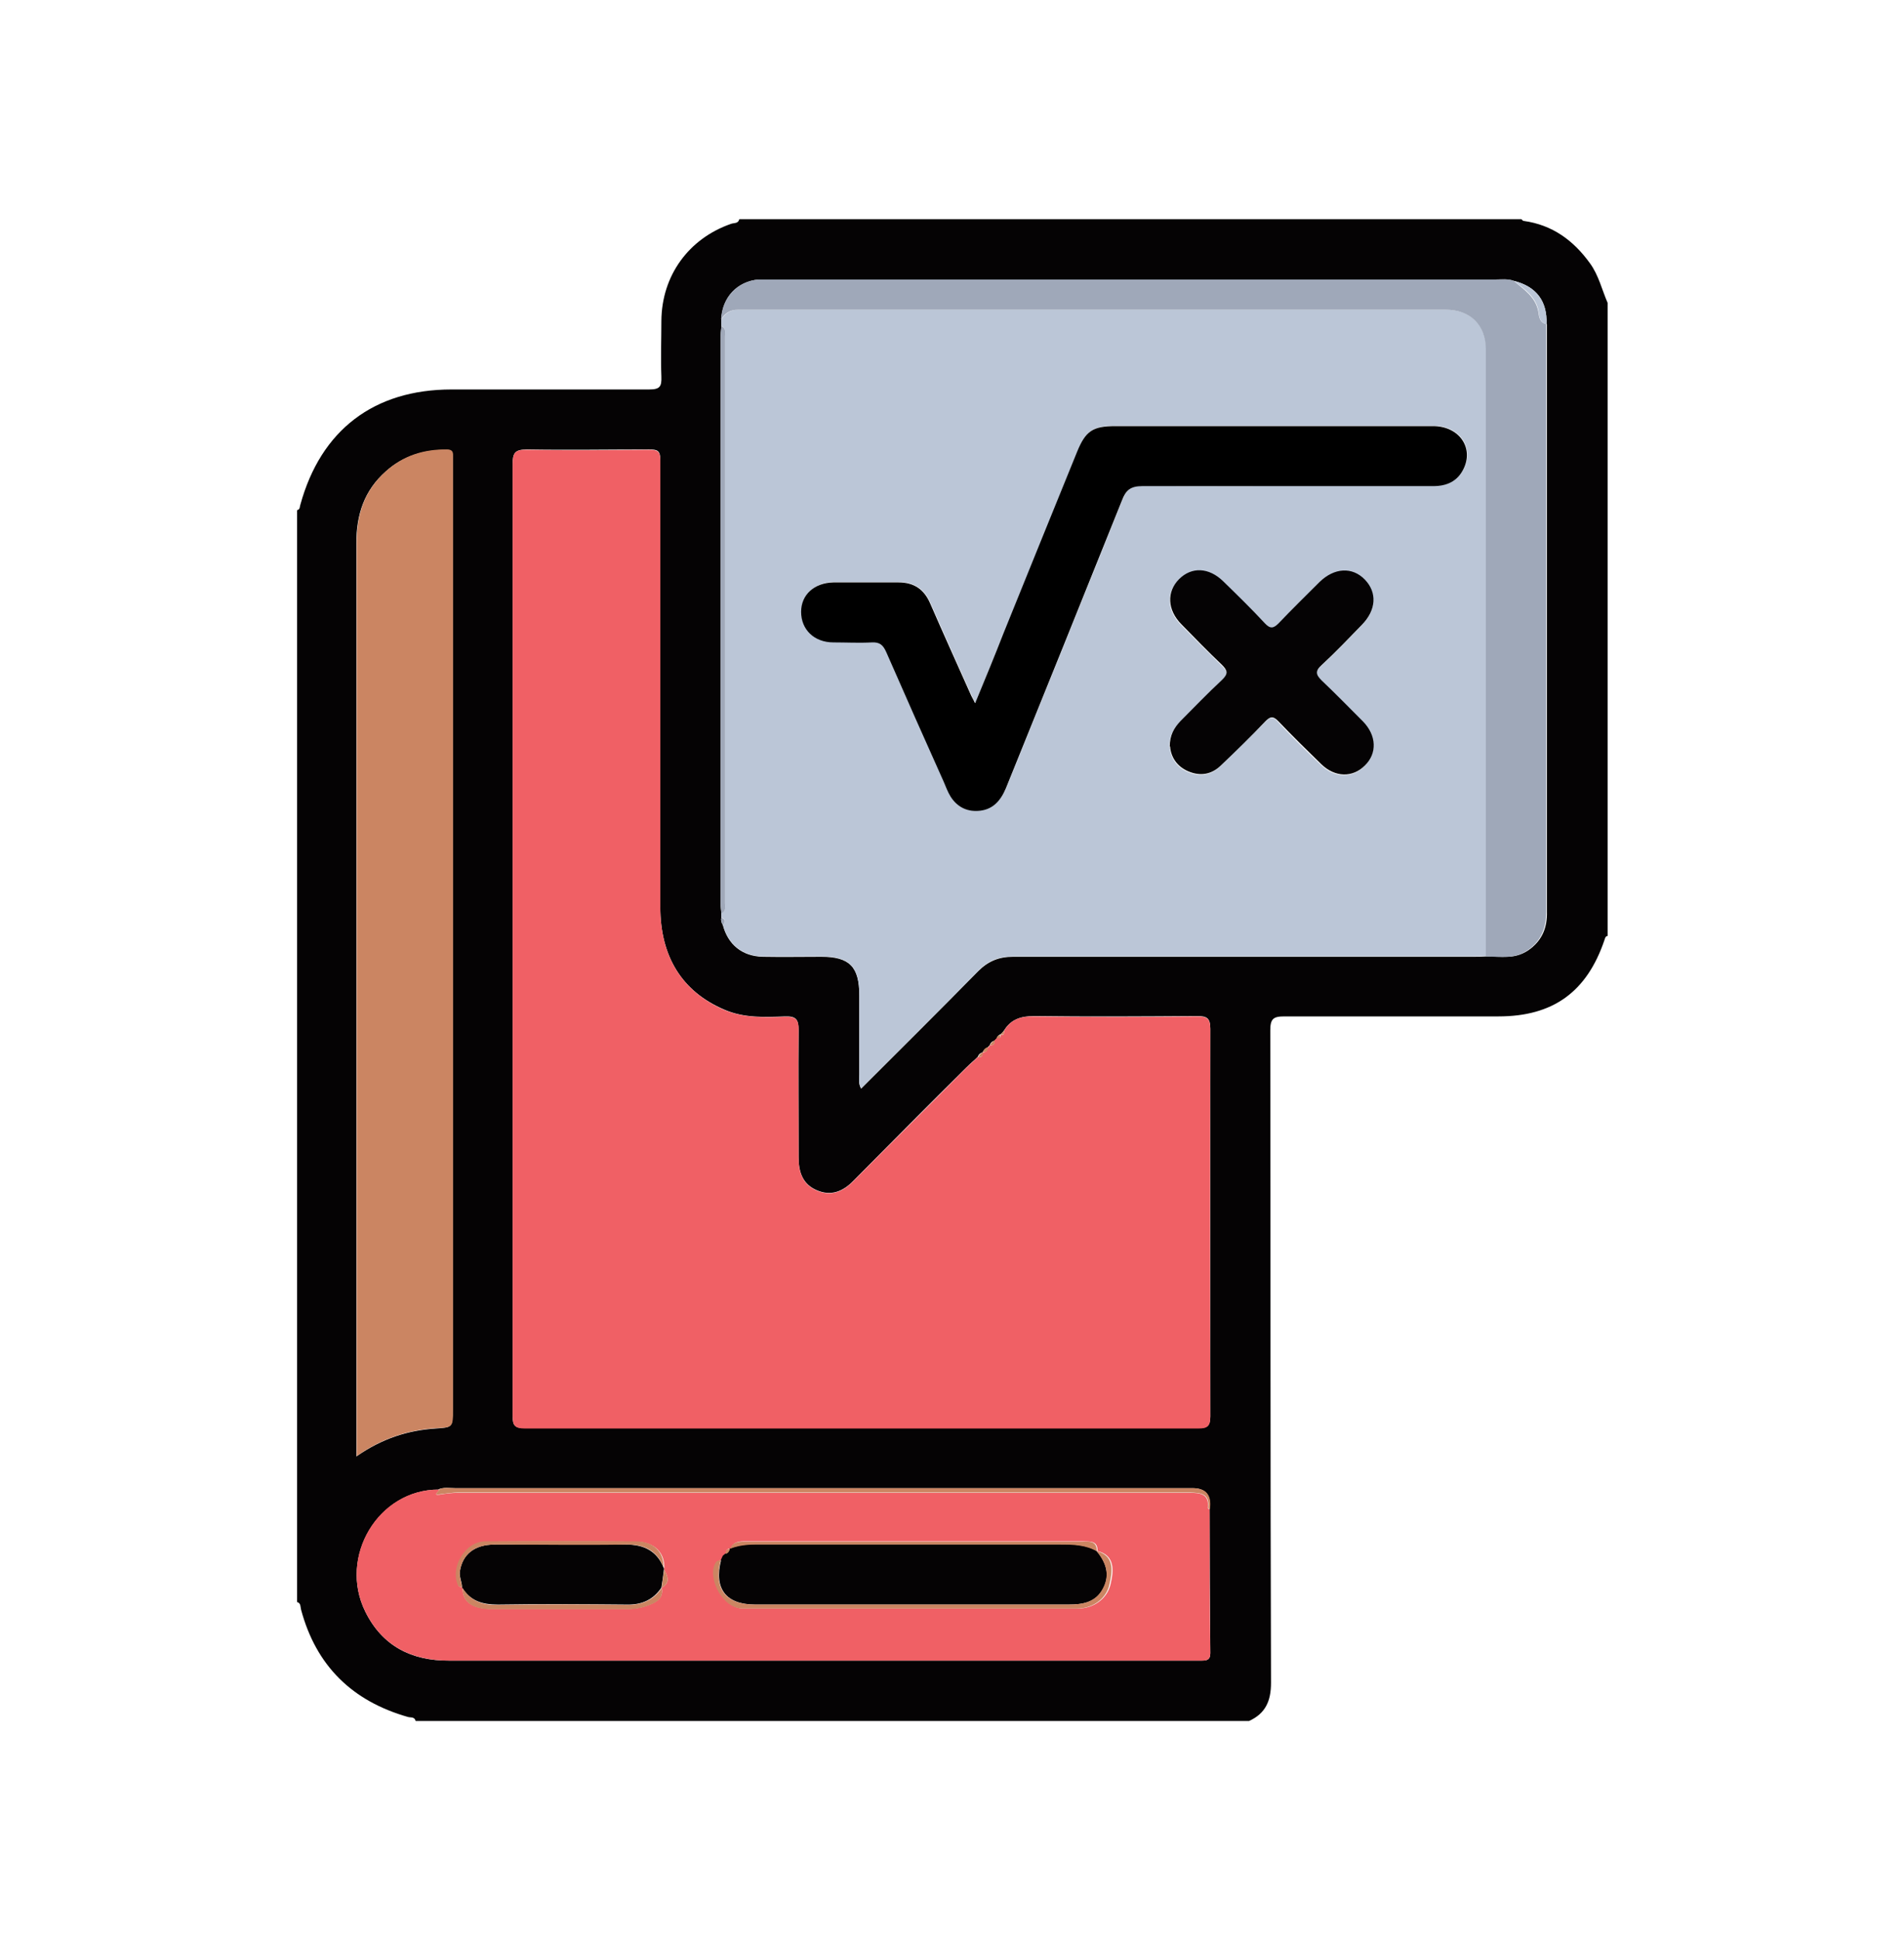
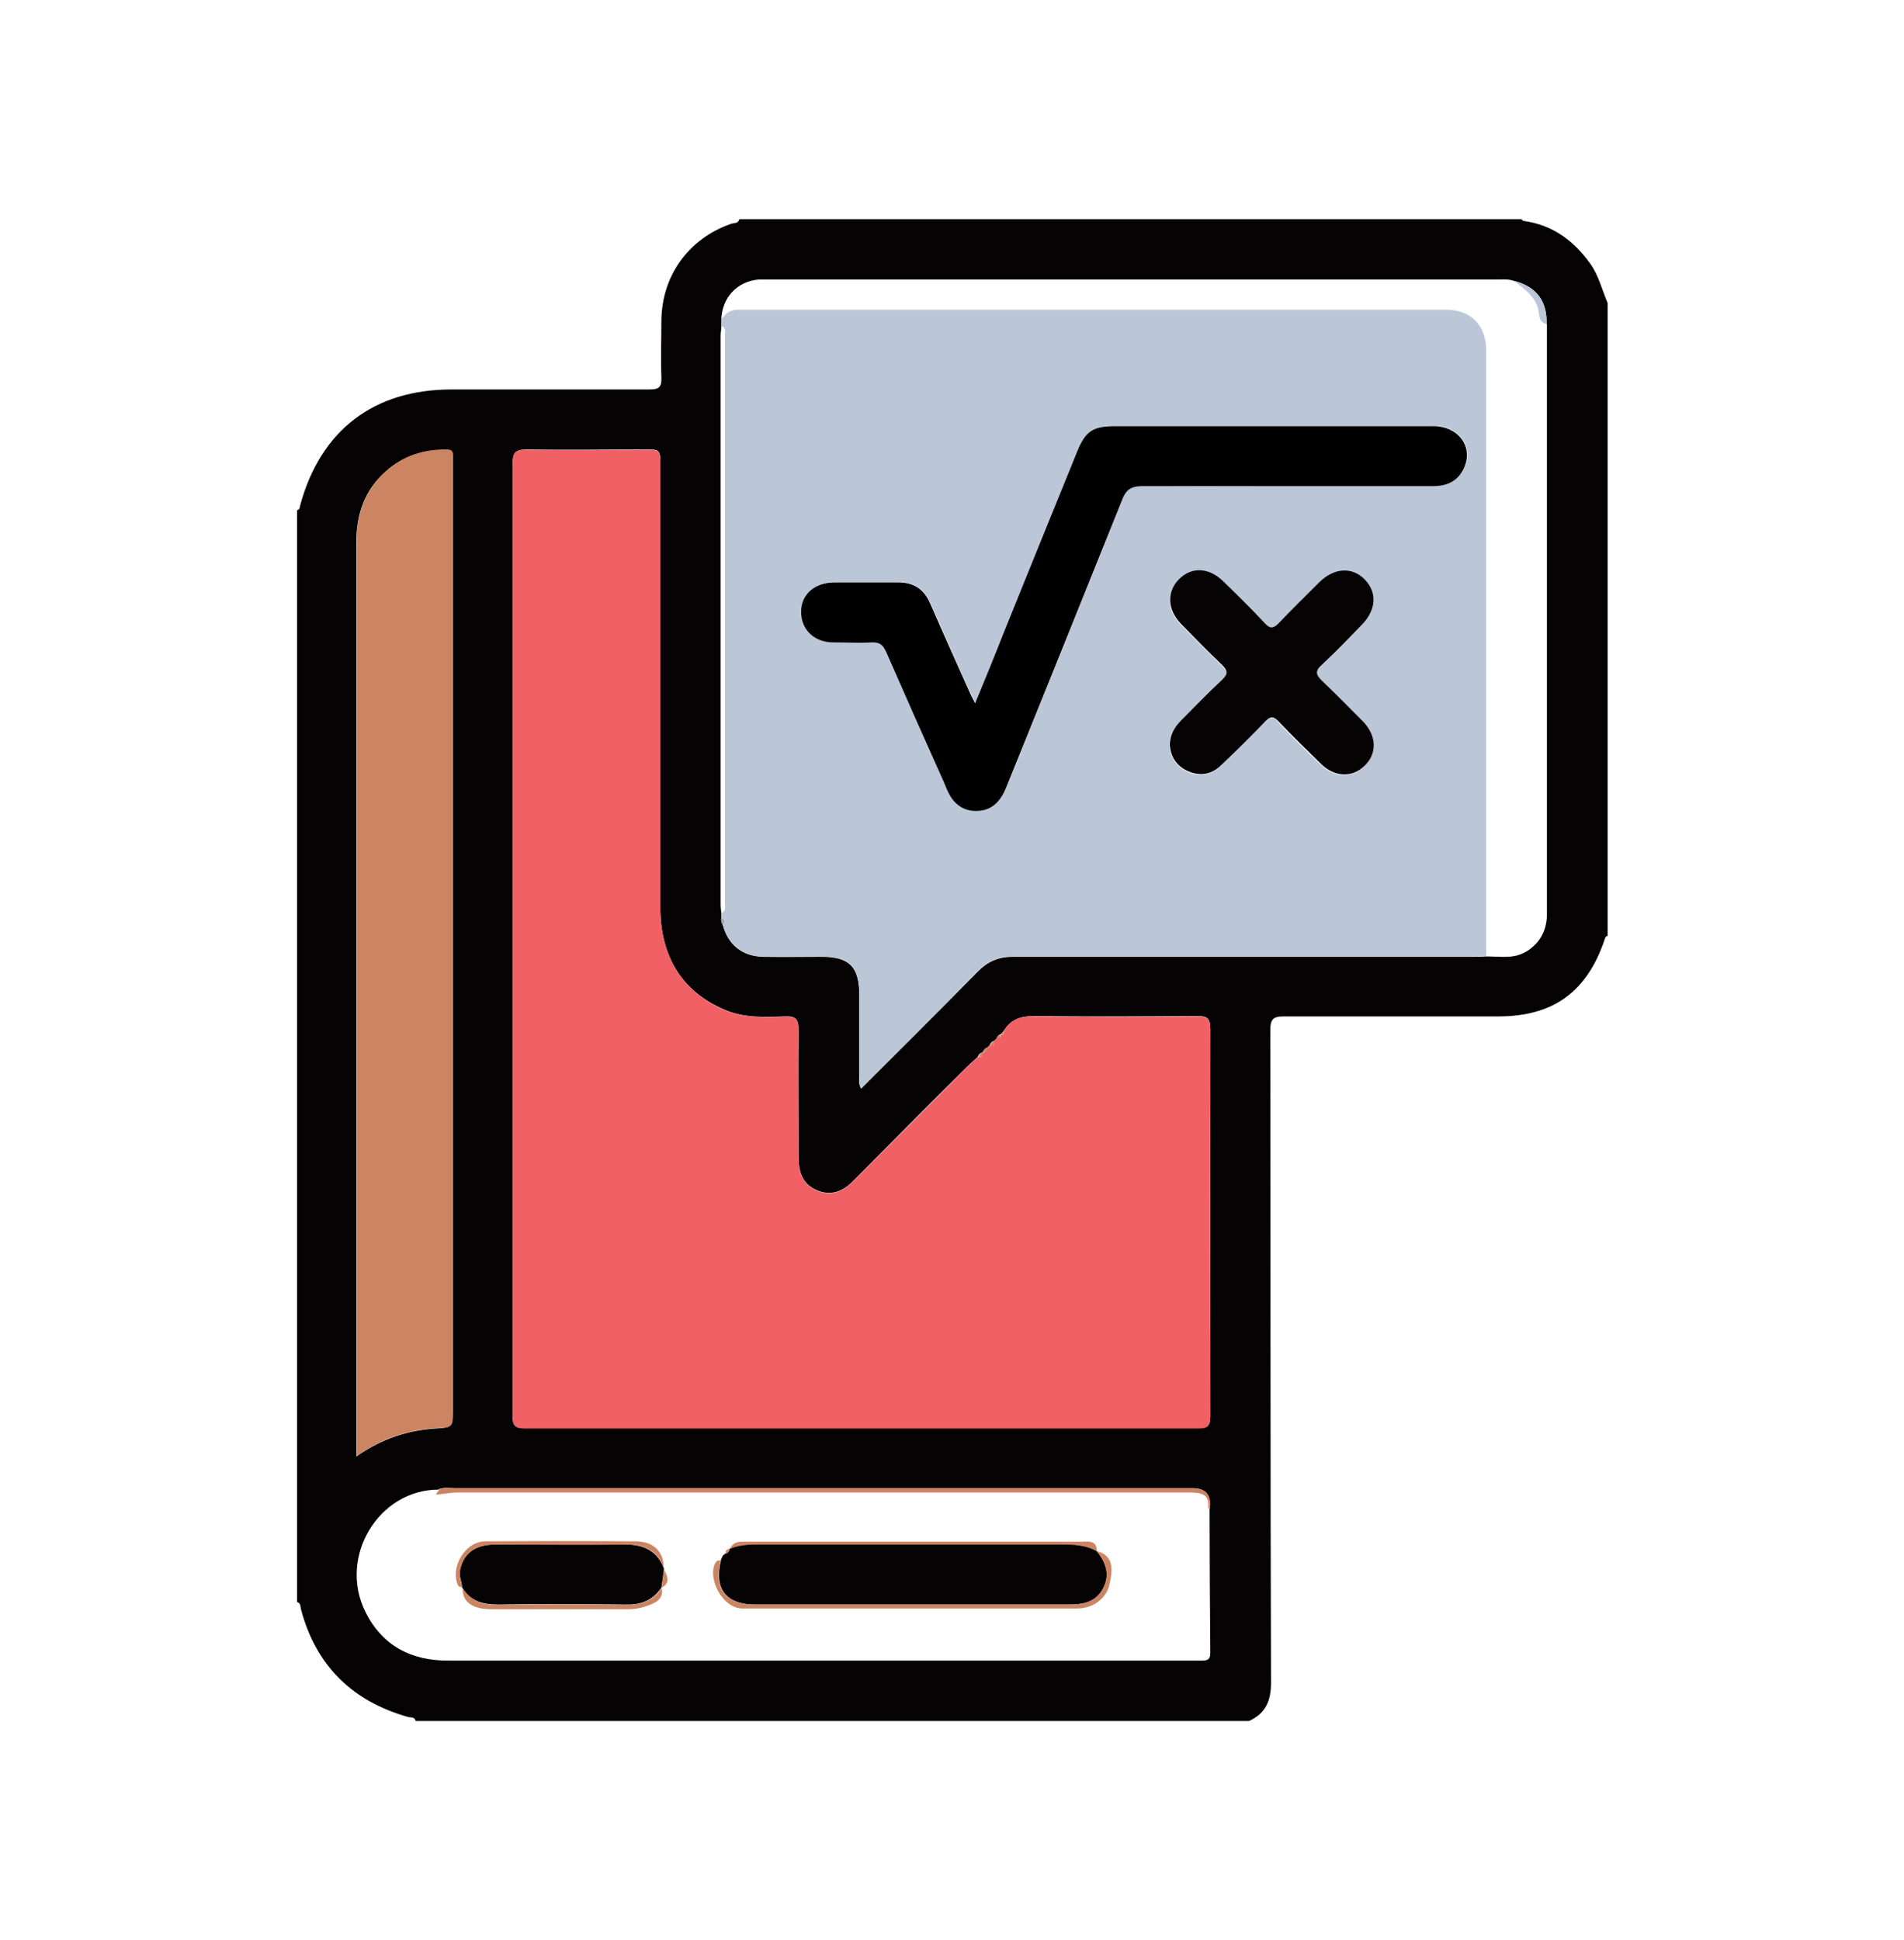
<svg xmlns="http://www.w3.org/2000/svg" version="1.1" viewBox="0 0 53 54">
  <defs>
    <style>
      .cls-1 {
        fill: #050304;
      }

      .cls-2 {
        fill: #cb8562;
      }

      .cls-3 {
        fill: #bbc6d7;
      }

      .cls-4 {
        fill: #f06065;
      }

      .cls-5 {
        fill: #9fa8b9;
      }
    </style>
  </defs>
  <g>
    <g id="Layer_1">
      <g>
        <path class="cls-1" d="M34.76,47.9H11.57c-.03-.12-.13-.09-.21-.11-1.55-.44-2.56-1.42-2.98-2.99-.02-.07,0-.18-.11-.21V14.2c.09-.02.07-.1.09-.15.57-2.08,2.05-3.21,4.21-3.21,1.83,0,3.67,0,5.5,0,.3,0,.35-.08.34-.36-.02-.52,0-1.04,0-1.55.01-1.26.76-2.29,1.94-2.7.08-.03.2,0,.23-.13,7.26,0,14.51,0,21.77,0,.02.02.04.05.07.05.79.11,1.38.54,1.84,1.18.24.33.33.73.49,1.1v17.62c-.07.01-.07.07-.09.12-.49,1.44-1.43,2.12-2.95,2.12-1.99,0-3.97,0-5.96,0-.31,0-.39.07-.39.39.01,6.05,0,12.11.02,18.16,0,.5-.15.85-.61,1.06ZM27.75,28.9s-.05.05-.07.07h0c-.07.01-.11.06-.13.12h0s-.04.05-.07.07h0c-.06.02-.1.07-.13.13h0c-.07.02-.11.06-.13.12h0s-.05.05-.07.07c-.09.08-.18.16-.26.24-1.05,1.04-2.09,2.09-3.13,3.14-.29.3-.62.44-1.02.27-.4-.17-.51-.51-.51-.92,0-1.18-.01-2.35,0-3.53,0-.31-.07-.4-.38-.39-.57.02-1.14.05-1.69-.19-1.17-.5-1.78-1.47-1.78-2.86,0-4.15,0-8.29,0-12.44,0-.27-.09-.29-.31-.29-1.13,0-2.27.02-3.4,0-.34,0-.4.1-.4.41,0,8.83,0,17.66,0,26.49,0,.27.06.34.34.34,6.25,0,12.5,0,18.75,0,.25,0,.33-.07.33-.33,0-3.6,0-7.19,0-10.79,0-.3-.1-.35-.37-.35-1.51.01-3.02.02-4.53,0-.37,0-.65.09-.84.4-.03.04-.06.07-.1.11h0c-.05.01-.08.05-.1.1h0ZM43.05,9.02c.02-.64-.28-1.04-.9-1.2-.17-.06-.34-.04-.51-.04-6.74,0-13.48,0-20.23,0-.1,0-.19,0-.29,0-.6.05-1.02.5-1.04,1.11,0,.06,0,.12,0,.19,0,.09-.02.17-.02.26,0,5.27,0,10.55,0,15.82,0,.09.01.17.02.26,0,.04,0,.08,0,.12-.02.07,0,.14.04.2.14.55.54.88,1.12.89.54.01,1.08,0,1.62,0,.79,0,1.06.28,1.06,1.08,0,.73,0,1.47,0,2.2,0,.12-.03.25.05.39,1.1-1.1,2.19-2.18,3.26-3.27.28-.28.58-.4.97-.4,4.26,0,8.52,0,12.78,0,.13,0,.26,0,.39-.01.2,0,.41.02.61.01.23-.01.44-.08.63-.23.33-.26.46-.6.45-1.02,0-5.15,0-10.3,0-15.45,0-.3,0-.6,0-.91ZM12.21,41.46c-1.67,0-2.8,1.87-2.04,3.4.47.95,1.28,1.37,2.34,1.36,6.48,0,12.97,0,19.45,0,.5,0,.99,0,1.49,0,.16,0,.24-.03.24-.21-.01-1.34-.02-2.67-.02-4.01q.08-.58-.48-.58c-6.84,0-13.69,0-20.53,0-.15,0-.3-.03-.45.03ZM9.93,40.53c.71-.49,1.42-.72,2.2-.77.47-.03.47-.04.47-.52,0-8.76,0-17.53,0-26.29,0-.09,0-.17,0-.26,0-.13-.05-.17-.17-.17-.64,0-1.21.17-1.69.6-.6.53-.82,1.2-.82,1.99,0,8.25,0,16.49,0,24.74,0,.2,0,.41,0,.69Z" />
        <path class="cls-3" d="M20.08,9.08c0-.06,0-.12,0-.19.12-.17.24-.27.48-.27,6.56,0,13.13,0,19.69,0,.69,0,1.11.43,1.12,1.11,0,1.12,0,2.25,0,3.37,0,4.5,0,9,0,13.51-.13,0-.26.01-.39.01-4.26,0-8.52,0-12.78,0-.4,0-.7.12-.97.4-1.07,1.09-2.16,2.17-3.26,3.27-.08-.14-.05-.27-.05-.39,0-.73,0-1.47,0-2.2,0-.8-.27-1.08-1.06-1.08-.54,0-1.08,0-1.62,0-.58-.01-.98-.34-1.12-.89.09-.08.08-.15-.04-.2,0-.04,0-.08,0-.12.14-.05.1-.18.1-.28,0-5.26,0-10.52,0-15.78,0-.1.04-.22-.1-.28ZM27.15,19.56c-.06-.11-.09-.18-.12-.24-.38-.85-.76-1.69-1.13-2.54-.17-.39-.45-.58-.88-.58-.6,0-1.21,0-1.81,0-.52,0-.89.34-.9.82,0,.5.35.84.9.85.36,0,.71.02,1.07,0,.22-.01.32.07.4.27.52,1.21,1.06,2.41,1.6,3.61.06.14.11.28.19.41.17.28.43.43.76.4.4-.03.63-.27.78-.63,1.08-2.67,2.16-5.33,3.23-8.01.12-.29.24-.41.57-.4,1.86.02,3.71,0,5.57,0,.84,0,1.68,0,2.53,0,.36,0,.65-.12.83-.46.31-.6-.11-1.21-.84-1.21-2.95,0-5.89,0-8.84,0-.64,0-.83.13-1.07.72-.68,1.68-1.36,3.36-2.04,5.03-.26.64-.52,1.27-.79,1.95ZM32.56,20.79c.02.29.18.56.51.7.33.14.64.09.9-.16.42-.41.83-.81,1.24-1.23.14-.14.22-.18.37,0,.38.41.78.8,1.19,1.19.38.37.87.38,1.21.04.35-.35.34-.85-.05-1.23-.38-.38-.75-.77-1.15-1.14-.17-.16-.2-.25,0-.43.39-.36.75-.74,1.12-1.12.4-.41.44-.9.08-1.26-.35-.36-.85-.33-1.26.07-.38.38-.77.76-1.14,1.15-.14.15-.23.17-.38,0-.38-.4-.77-.79-1.16-1.17-.4-.39-.89-.41-1.23-.06-.36.35-.33.86.07,1.26.37.38.74.75,1.12,1.12.17.16.2.25,0,.43-.4.36-.77.76-1.15,1.14-.18.18-.31.39-.3.72Z" />
-         <path class="cls-4" d="M27.95,28.69c.19-.32.47-.41.84-.4,1.51.02,3.02.02,4.53,0,.27,0,.37.05.37.35-.01,3.6-.01,7.19,0,10.79,0,.26-.07.33-.33.33-6.25,0-12.5,0-18.75,0-.27,0-.34-.08-.34-.34,0-8.83,0-17.66,0-26.49,0-.32.06-.42.4-.41,1.13.02,2.27.01,3.4,0,.22,0,.31.03.31.29,0,4.15,0,8.29,0,12.44,0,1.38.61,2.35,1.78,2.86.55.23,1.12.21,1.69.19.31-.01.39.08.38.39-.02,1.18,0,2.35,0,3.53,0,.41.11.75.51.92.4.17.73.03,1.02-.27,1.04-1.05,2.09-2.09,3.13-3.14.08-.08.17-.16.26-.24.02-.02.05-.05.07-.07,0,0,0,0,0,0,.1.02.14-.03.13-.13,0,0,0,0,0,0,.1,0,.14-.04.13-.13,0,0,0,0,0,0,.04,0,.06-.03.07-.07,0,0,0,0,0,0,.1.02.14-.03.13-.13,0,0,0,0,0,0,.02-.02.05-.05.07-.07,0,0,0,0,0,0,.06,0,.13,0,.1-.09,0,0,0,0,0,0,.1.03.1-.04.1-.11Z" />
-         <path class="cls-4" d="M33.67,42c0,1.34,0,2.67.02,4.01,0,.18-.08.21-.24.21-.5,0-.99,0-1.49,0-6.48,0-12.97,0-19.45,0-1.06,0-1.87-.41-2.34-1.36-.76-1.54.36-3.41,2.04-3.4.05.04-.2.17.03.14.17-.03.34-.05.51-.05,6.69,0,13.39,0,20.08,0,.1,0,.19,0,.29,0,.27,0,.55.02.5.42,0,.01.03.03.04.04ZM20.2,43.24s-.05.04-.07.06c-.02.04-.04.09-.06.13-.07,0-.11.04-.14.1-.21.42.21,1.24.77,1.24,3.1,0,6.21,0,9.31,0,.42,0,.8-.26.9-.66.1-.42.12-.82-.36-.94h.01s-.01,0-.01,0c.01-.31-.24-.26-.41-.27-3.15,0-6.3,0-9.44,0-.17,0-.3.04-.36.2h0c-.09,0-.14.04-.12.14,0,0,0,0,0,0ZM18.42,44.19c.25-.14.16-.32.07-.5-.02-.01-.02-.02,0-.04.02-.43-.27-.73-.77-.74-1.4-.01-2.8-.01-4.19,0-.56,0-.99.72-.76,1.23.01.03.07.03.11.05h0c-.02.39.28.59.79.59,1.27,0,2.55,0,3.82,0,.25,0,.49-.06.71-.17.18-.09.26-.22.22-.42h0Z" />
+         <path class="cls-4" d="M27.95,28.69c.19-.32.47-.41.84-.4,1.51.02,3.02.02,4.53,0,.27,0,.37.05.37.35-.01,3.6-.01,7.19,0,10.79,0,.26-.07.33-.33.33-6.25,0-12.5,0-18.75,0-.27,0-.34-.08-.34-.34,0-8.83,0-17.66,0-26.49,0-.32.06-.42.4-.41,1.13.02,2.27.01,3.4,0,.22,0,.31.03.31.29,0,4.15,0,8.29,0,12.44,0,1.38.61,2.35,1.78,2.86.55.23,1.12.21,1.69.19.31-.01.39.08.38.39-.02,1.18,0,2.35,0,3.53,0,.41.11.75.51.92.4.17.73.03,1.02-.27,1.04-1.05,2.09-2.09,3.13-3.14.08-.08.17-.16.26-.24.02-.02.05-.05.07-.07,0,0,0,0,0,0,.1.02.14-.03.13-.13,0,0,0,0,0,0,.1,0,.14-.04.13-.13,0,0,0,0,0,0,.04,0,.06-.03.07-.07,0,0,0,0,0,0,.1.02.14-.03.13-.13,0,0,0,0,0,0,.02-.02.05-.05.07-.07,0,0,0,0,0,0,.06,0,.13,0,.1-.09,0,0,0,0,0,0,.1.03.1-.04.1-.11" />
        <path class="cls-2" d="M9.93,40.53c0-.28,0-.48,0-.69,0-8.25,0-16.49,0-24.74,0-.79.22-1.46.82-1.99.48-.43,1.05-.61,1.69-.6.12,0,.18.04.17.17,0,.09,0,.17,0,.26,0,8.76,0,17.53,0,26.29,0,.49,0,.5-.47.52-.78.05-1.5.28-2.2.77Z" />
-         <path class="cls-5" d="M41.36,26.61c0-4.5,0-9,0-13.51,0-1.12,0-2.25,0-3.37,0-.68-.43-1.11-1.12-1.11-6.56,0-13.13,0-19.69,0-.24,0-.37.1-.48.27.03-.61.45-1.06,1.04-1.11.1,0,.19,0,.29,0,6.74,0,13.48,0,20.23,0,.17,0,.35-.03.51.04.28.24.6.44.68.85.02.13.03.31.22.35,0,.3,0,.6,0,.91,0,5.15,0,10.3,0,15.45,0,.42-.12.76-.45,1.02-.19.15-.4.22-.63.23-.2.01-.41,0-.61-.01Z" />
        <path class="cls-2" d="M33.67,42s-.05-.03-.04-.04c.05-.4-.23-.41-.5-.42-.1,0-.19,0-.29,0-6.69,0-13.39,0-20.08,0-.17,0-.34.03-.51.05-.24.04.01-.1-.03-.14.15-.06.3-.03.45-.03,6.84,0,13.69,0,20.53,0q.56,0,.48.58Z" />
-         <path class="cls-5" d="M20.08,9.08c.14.05.1.18.1.28,0,5.26,0,10.52,0,15.78,0,.1.04.22-.1.28,0-.09-.02-.17-.02-.26,0-5.27,0-10.55,0-15.82,0-.09.01-.17.02-.26Z" />
        <path class="cls-3" d="M43.05,9.02c-.2-.04-.2-.22-.22-.35-.07-.41-.39-.62-.68-.85.62.16.92.56.9,1.2Z" />
        <path class="cls-5" d="M20.08,25.54c.12.05.12.11.04.2-.04-.06-.06-.13-.04-.2Z" />
        <path class="cls-2" d="M27.49,29.15c.02.1-.03.14-.13.13.02-.06.06-.11.13-.13Z" />
        <path class="cls-2" d="M27.36,29.29c0,.1-.03.14-.13.13.03-.06.07-.11.13-.13Z" />
        <path class="cls-2" d="M27.69,28.96c0,.1-.03.14-.13.13.03-.06.07-.11.13-.13Z" />
        <path class="cls-2" d="M27.84,28.81c.03.1-.03.09-.1.09.01-.05.04-.08.1-.09Z" />
        <path class="cls-2" d="M27.95,28.69c0,.06,0,.13-.1.11.03-.04.06-.07.1-.11Z" />
        <path class="cls-2" d="M27.55,29.09s-.03.06-.07.07c.02-.02.04-.04.07-.07Z" />
        <path class="cls-2" d="M27.23,29.41s-.05.05-.07.07c.02-.02.05-.05.07-.07Z" />
        <path class="cls-2" d="M27.75,28.9s-.05.05-.07.07c.02-.02.05-.05.07-.07Z" />
        <path d="M27.15,19.56c.28-.68.54-1.31.79-1.95.68-1.68,1.36-3.36,2.04-5.03.24-.59.44-.72,1.07-.72,2.95,0,5.89,0,8.84,0,.73,0,1.15.61.84,1.21-.17.33-.46.46-.83.46-.84,0-1.68,0-2.53,0-1.86,0-3.71,0-5.57,0-.33,0-.46.11-.57.4-1.07,2.67-2.15,5.34-3.23,8.01-.15.36-.38.61-.78.63-.33.02-.59-.13-.76-.4-.08-.13-.13-.27-.19-.41-.54-1.2-1.07-2.4-1.6-3.61-.09-.2-.18-.28-.4-.27-.35.02-.71,0-1.07,0-.54,0-.9-.36-.9-.85,0-.48.37-.81.9-.82.6,0,1.21,0,1.81,0,.43,0,.71.19.88.58.37.85.75,1.69,1.13,2.54.03.07.07.13.12.24Z" />
        <path class="cls-1" d="M32.56,20.79c0-.33.12-.53.3-.72.38-.38.75-.77,1.15-1.14.19-.18.16-.27,0-.43-.38-.36-.75-.74-1.12-1.12-.4-.4-.42-.91-.07-1.26.35-.35.83-.33,1.23.06.39.38.79.77,1.16,1.17.15.16.24.14.38,0,.37-.39.76-.77,1.14-1.15.41-.4.91-.43,1.26-.07.35.36.32.85-.08,1.26-.37.38-.73.76-1.12,1.12-.19.17-.16.27,0,.43.39.37.77.76,1.15,1.14.38.39.4.89.05,1.23-.34.34-.83.33-1.21-.04-.4-.39-.8-.78-1.19-1.19-.16-.17-.24-.13-.37,0-.4.42-.82.83-1.24,1.23-.26.25-.57.3-.9.16-.33-.14-.49-.41-.51-.7Z" />
        <path class="cls-1" d="M20.06,43.43s.04-.09.06-.13c.02-.02.05-.04.07-.06,0,0,0,0,0,0,.07-.02.11-.07.12-.14,0,0,0,0,0,0,.33-.14.67-.12,1.02-.12,2.73,0,5.45,0,8.18,0,.36,0,.7,0,1.02.19h.01s-.01,0-.01,0c.25.31.38.65.18,1.04-.21.39-.56.45-.96.45-2.91,0-5.82,0-8.73,0-.81,0-1.15-.44-.95-1.23Z" />
        <path class="cls-1" d="M18.48,43.65s0,.03,0,.04c-.02.17-.04.33-.07.5,0,0,0,0,0,0-.23.34-.55.48-.96.47-1.2-.01-2.39-.02-3.59,0-.44,0-.77-.1-1-.48,0,0,0,0,0,0,0-.15-.08-.29-.06-.44.07-.47.4-.75.97-.75,1.22-.01,2.43,0,3.65,0,.51,0,.87.18,1.06.66Z" />
        <path class="cls-2" d="M20.06,43.43c-.2.79.14,1.23.95,1.23,2.91,0,5.82,0,8.73,0,.4,0,.76-.06.96-.45.21-.39.08-.73-.18-1.04.49.12.46.52.36.94-.09.4-.47.66-.9.66-3.1,0-6.21,0-9.31,0-.56,0-.97-.83-.77-1.24.03-.07.07-.1.14-.1Z" />
        <path class="cls-2" d="M12.87,44.19c.23.38.57.49,1,.48,1.19-.02,2.39-.02,3.59,0,.41,0,.73-.13.96-.47.04.2-.04.33-.22.42-.23.11-.46.17-.71.17-1.27,0-2.55,0-3.82,0-.51,0-.81-.2-.79-.59Z" />
        <path class="cls-2" d="M30.54,43.18c-.32-.18-.67-.19-1.02-.19-2.73,0-5.45,0-8.18,0-.34,0-.69-.02-1.02.12.07-.17.2-.2.36-.2,3.15,0,6.3,0,9.44,0,.17,0,.42-.05.41.27Z" />
        <path class="cls-2" d="M18.48,43.65c-.18-.49-.54-.67-1.06-.66-1.22.02-2.43,0-3.65,0-.57,0-.9.28-.97.75-.02.16.05.3.06.44-.04-.01-.1-.02-.11-.05-.23-.51.2-1.23.76-1.23,1.4-.01,2.8-.01,4.19,0,.5,0,.79.31.77.74Z" />
        <path class="cls-2" d="M18.42,44.19c.02-.17.04-.33.07-.5.09.18.18.36-.07.5Z" />
        <path class="cls-2" d="M20.32,43.11c-.02.07-.05.12-.12.14-.01-.09.03-.14.12-.14Z" />
        <path class="cls-2" d="M20.2,43.24s-.05.04-.07.06c.02-.02.05-.04.07-.06Z" />
      </g>
    </g>
  </g>
</svg>